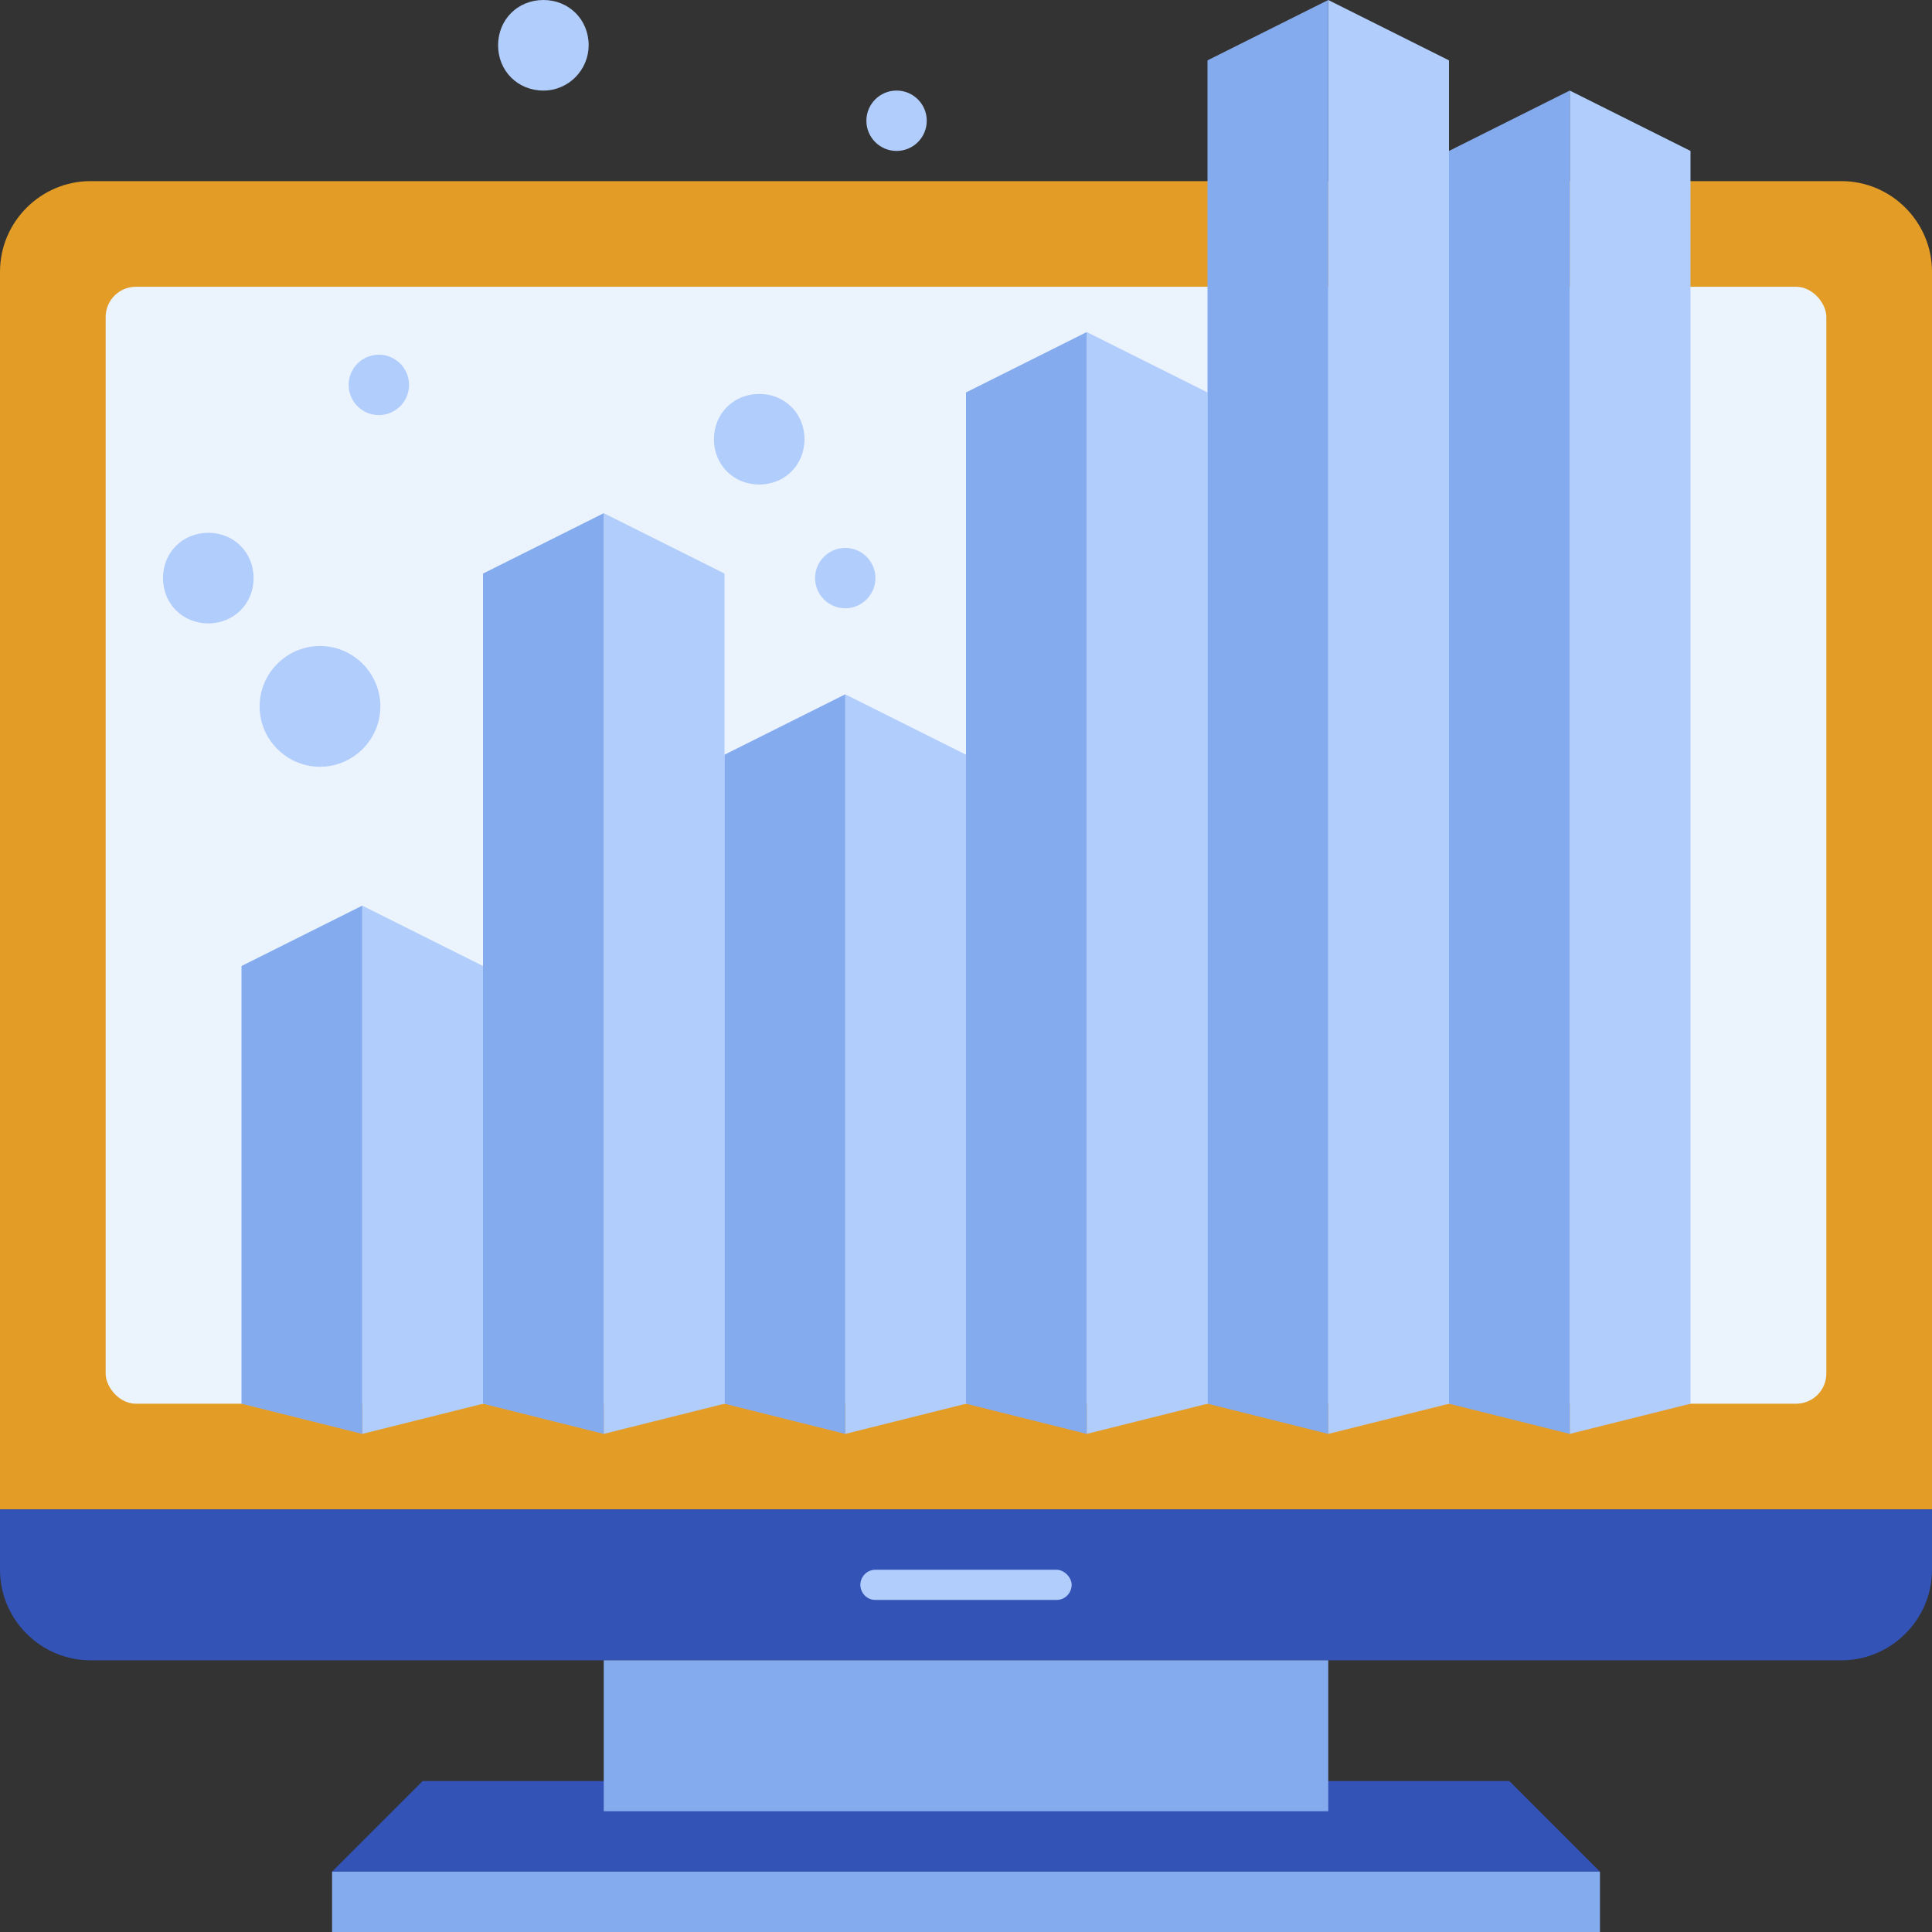
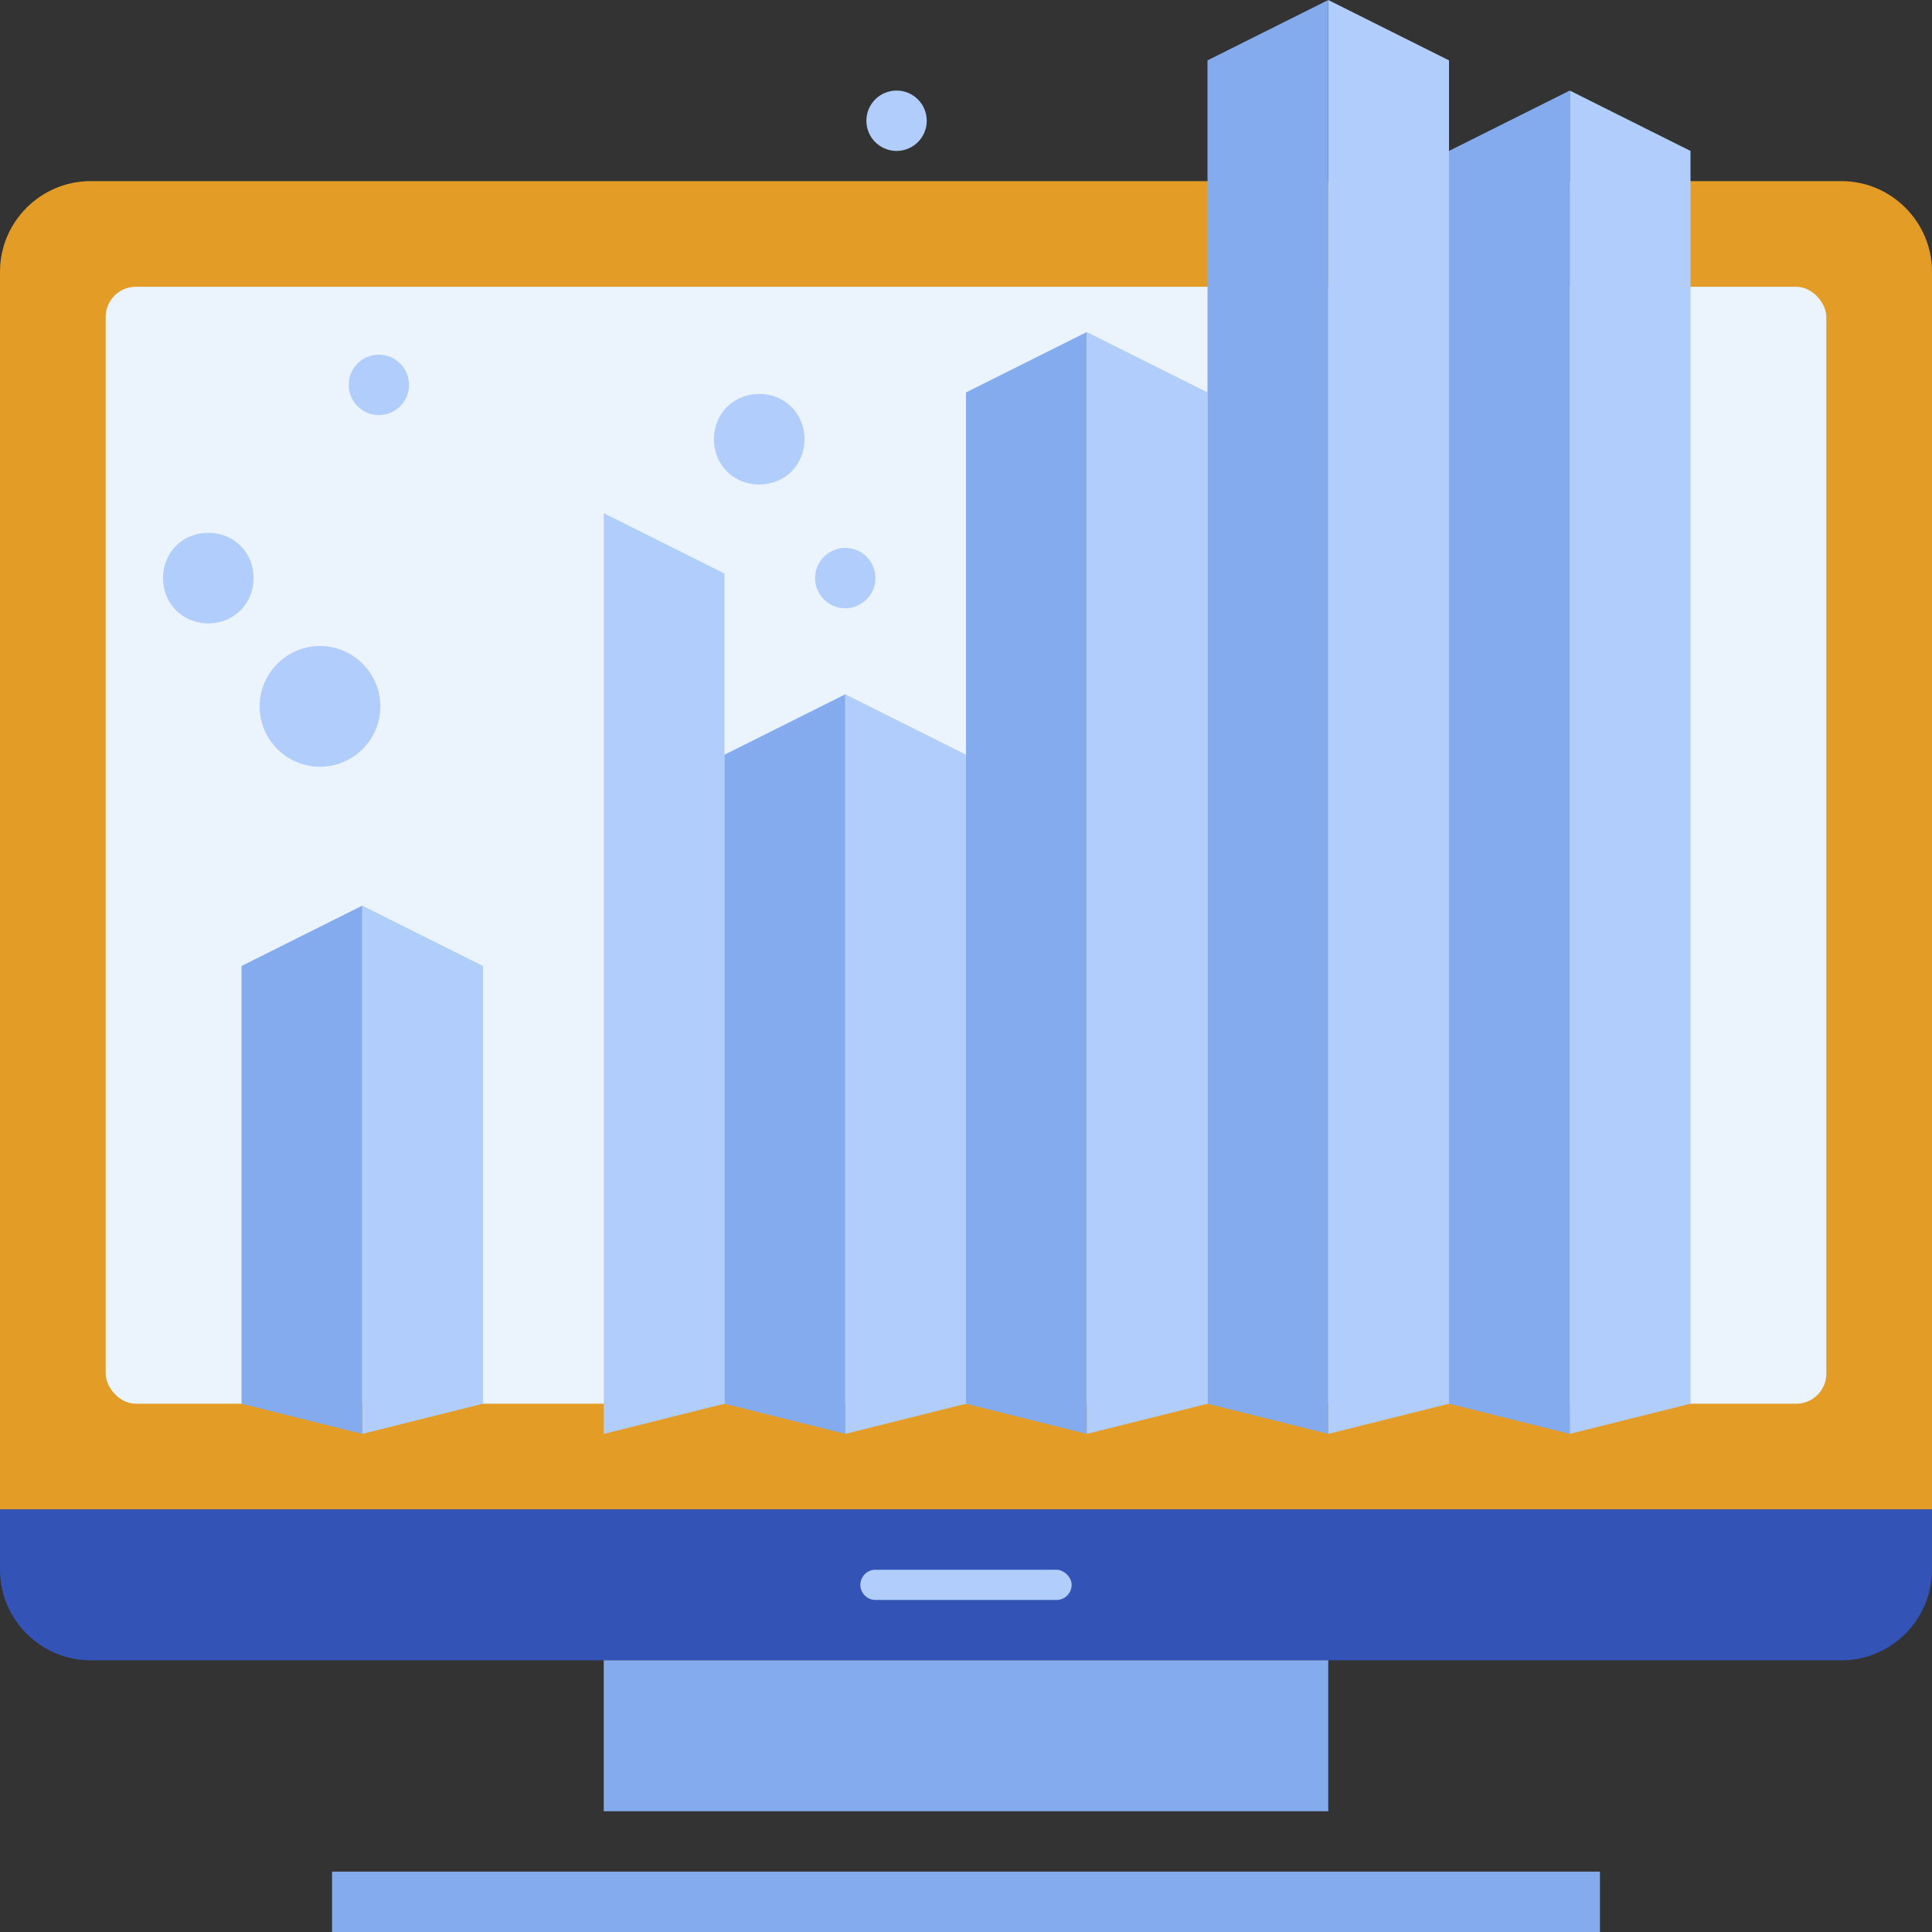
<svg xmlns="http://www.w3.org/2000/svg" id="Layer_2" data-name="Layer 2" viewBox="0 0 12.8 12.8">
  <rect x="0" y="0" width="12.8" height="12.8" fill="#333333" stroke="none" />
  <defs>
    <style>
      .cls-1 {
        fill: #ebf3fd;
      }

      .cls-2 {
        fill: #85abef;
      }

      .cls-3 {
        fill: #b1cdfc;
      }

      .cls-4 {
        fill: #e39c26;
      }

      .cls-5 {
        fill: #3353b6;
      }
    </style>
  </defs>
  <g id="layer_1" data-name="layer 1">
    <g>
      <path class="cls-4" d="M.6,1.2H12.2c.33,0,.6,.27,.6,.6V10H0V1.8c0-.33,.27-.6,.6-.6Z" />
      <rect class="cls-1" x=".7" y="1.9" width="11.4" height="7.4" rx=".2" ry=".2" />
      <path class="cls-5" d="M0,10H12.8v.4c0,.33-.27,.6-.6,.6H.6c-.33,0-.6-.27-.6-.6v-.4H0Z" />
      <path class="cls-3" d="M7,10.6h-1.2c-.06,0-.1-.05-.1-.1s.04-.1,.1-.1h1.2c.05,0,.1,.05,.1,.1s-.04,.1-.1,.1Z" />
-       <polygon class="cls-5" points="10 11.8 2.8 11.8 2.2 12.4 10.6 12.4 10 11.8" />
      <rect class="cls-2" x="4" y="11" width="4.8" height="1" />
      <rect class="cls-2" x="2.2" y="12.4" width="8.4" height=".4" />
      <polygon class="cls-3" points="11.2 9.3 10.4 9.5 10.4 .6 11.2 1 11.2 9.3" />
      <polygon class="cls-3" points="9.6 9.3 8.8 9.5 8.8 0 9.6 .4 9.6 9.3" />
      <polygon class="cls-3" points="8 9.3 7.2 9.5 7.2 2.2 8 2.6 8 9.3" />
      <polygon class="cls-3" points="6.4 9.3 5.6 9.5 5.6 4.6 6.4 5 6.4 9.3" />
      <polygon class="cls-3" points="4.8 9.3 4 9.5 4 3.4 4.8 3.8 4.8 9.3" />
      <polygon class="cls-3" points="3.2 9.3 2.4 9.5 2.4 6 3.2 6.4 3.2 9.3" />
      <polygon class="cls-2" points="10.4 9.5 9.6 9.3 9.6 1 10.4 .6 10.4 9.5" />
      <polygon class="cls-2" points="8.8 9.5 8 9.3 8 .4 8.8 0 8.8 9.5" />
      <polygon class="cls-2" points="7.2 9.5 6.4 9.3 6.4 2.6 7.2 2.2 7.2 9.5" />
      <polygon class="cls-2" points="5.6 9.5 4.8 9.3 4.8 5 5.6 4.6 5.6 9.5" />
-       <polygon class="cls-2" points="4 9.5 3.2 9.3 3.2 3.8 4 3.4 4 9.5" />
      <polygon class="cls-2" points="2.4 9.5 1.6 9.3 1.6 6.4 2.4 6 2.4 9.5" />
      <path class="cls-3" d="M2.52,4.68c0,.22-.18,.4-.4,.4s-.4-.18-.4-.4,.18-.4,.4-.4,.4,.18,.4,.4Z" />
      <path class="cls-3" d="M1.68,3.83c0,.17-.13,.3-.3,.3s-.3-.13-.3-.3,.13-.3,.3-.3,.3,.13,.3,.3Z" />
      <path class="cls-3" d="M5.33,2.91c0,.17-.13,.3-.3,.3s-.3-.13-.3-.3,.13-.3,.3-.3,.3,.13,.3,.3Z" />
-       <path class="cls-3" d="M3.9,.3c0,.16-.13,.3-.3,.3s-.3-.13-.3-.3,.13-.3,.3-.3,.3,.13,.3,.3Z" />
      <circle class="cls-3" cx="2.51" cy="2.55" r=".2" />
      <path class="cls-3" d="M5.8,3.83c0,.11-.09,.2-.2,.2s-.2-.09-.2-.2,.09-.2,.2-.2,.2,.09,.2,.2Z" />
      <circle class="cls-3" cx="5.94" cy=".8" r=".2" />
    </g>
  </g>
</svg>